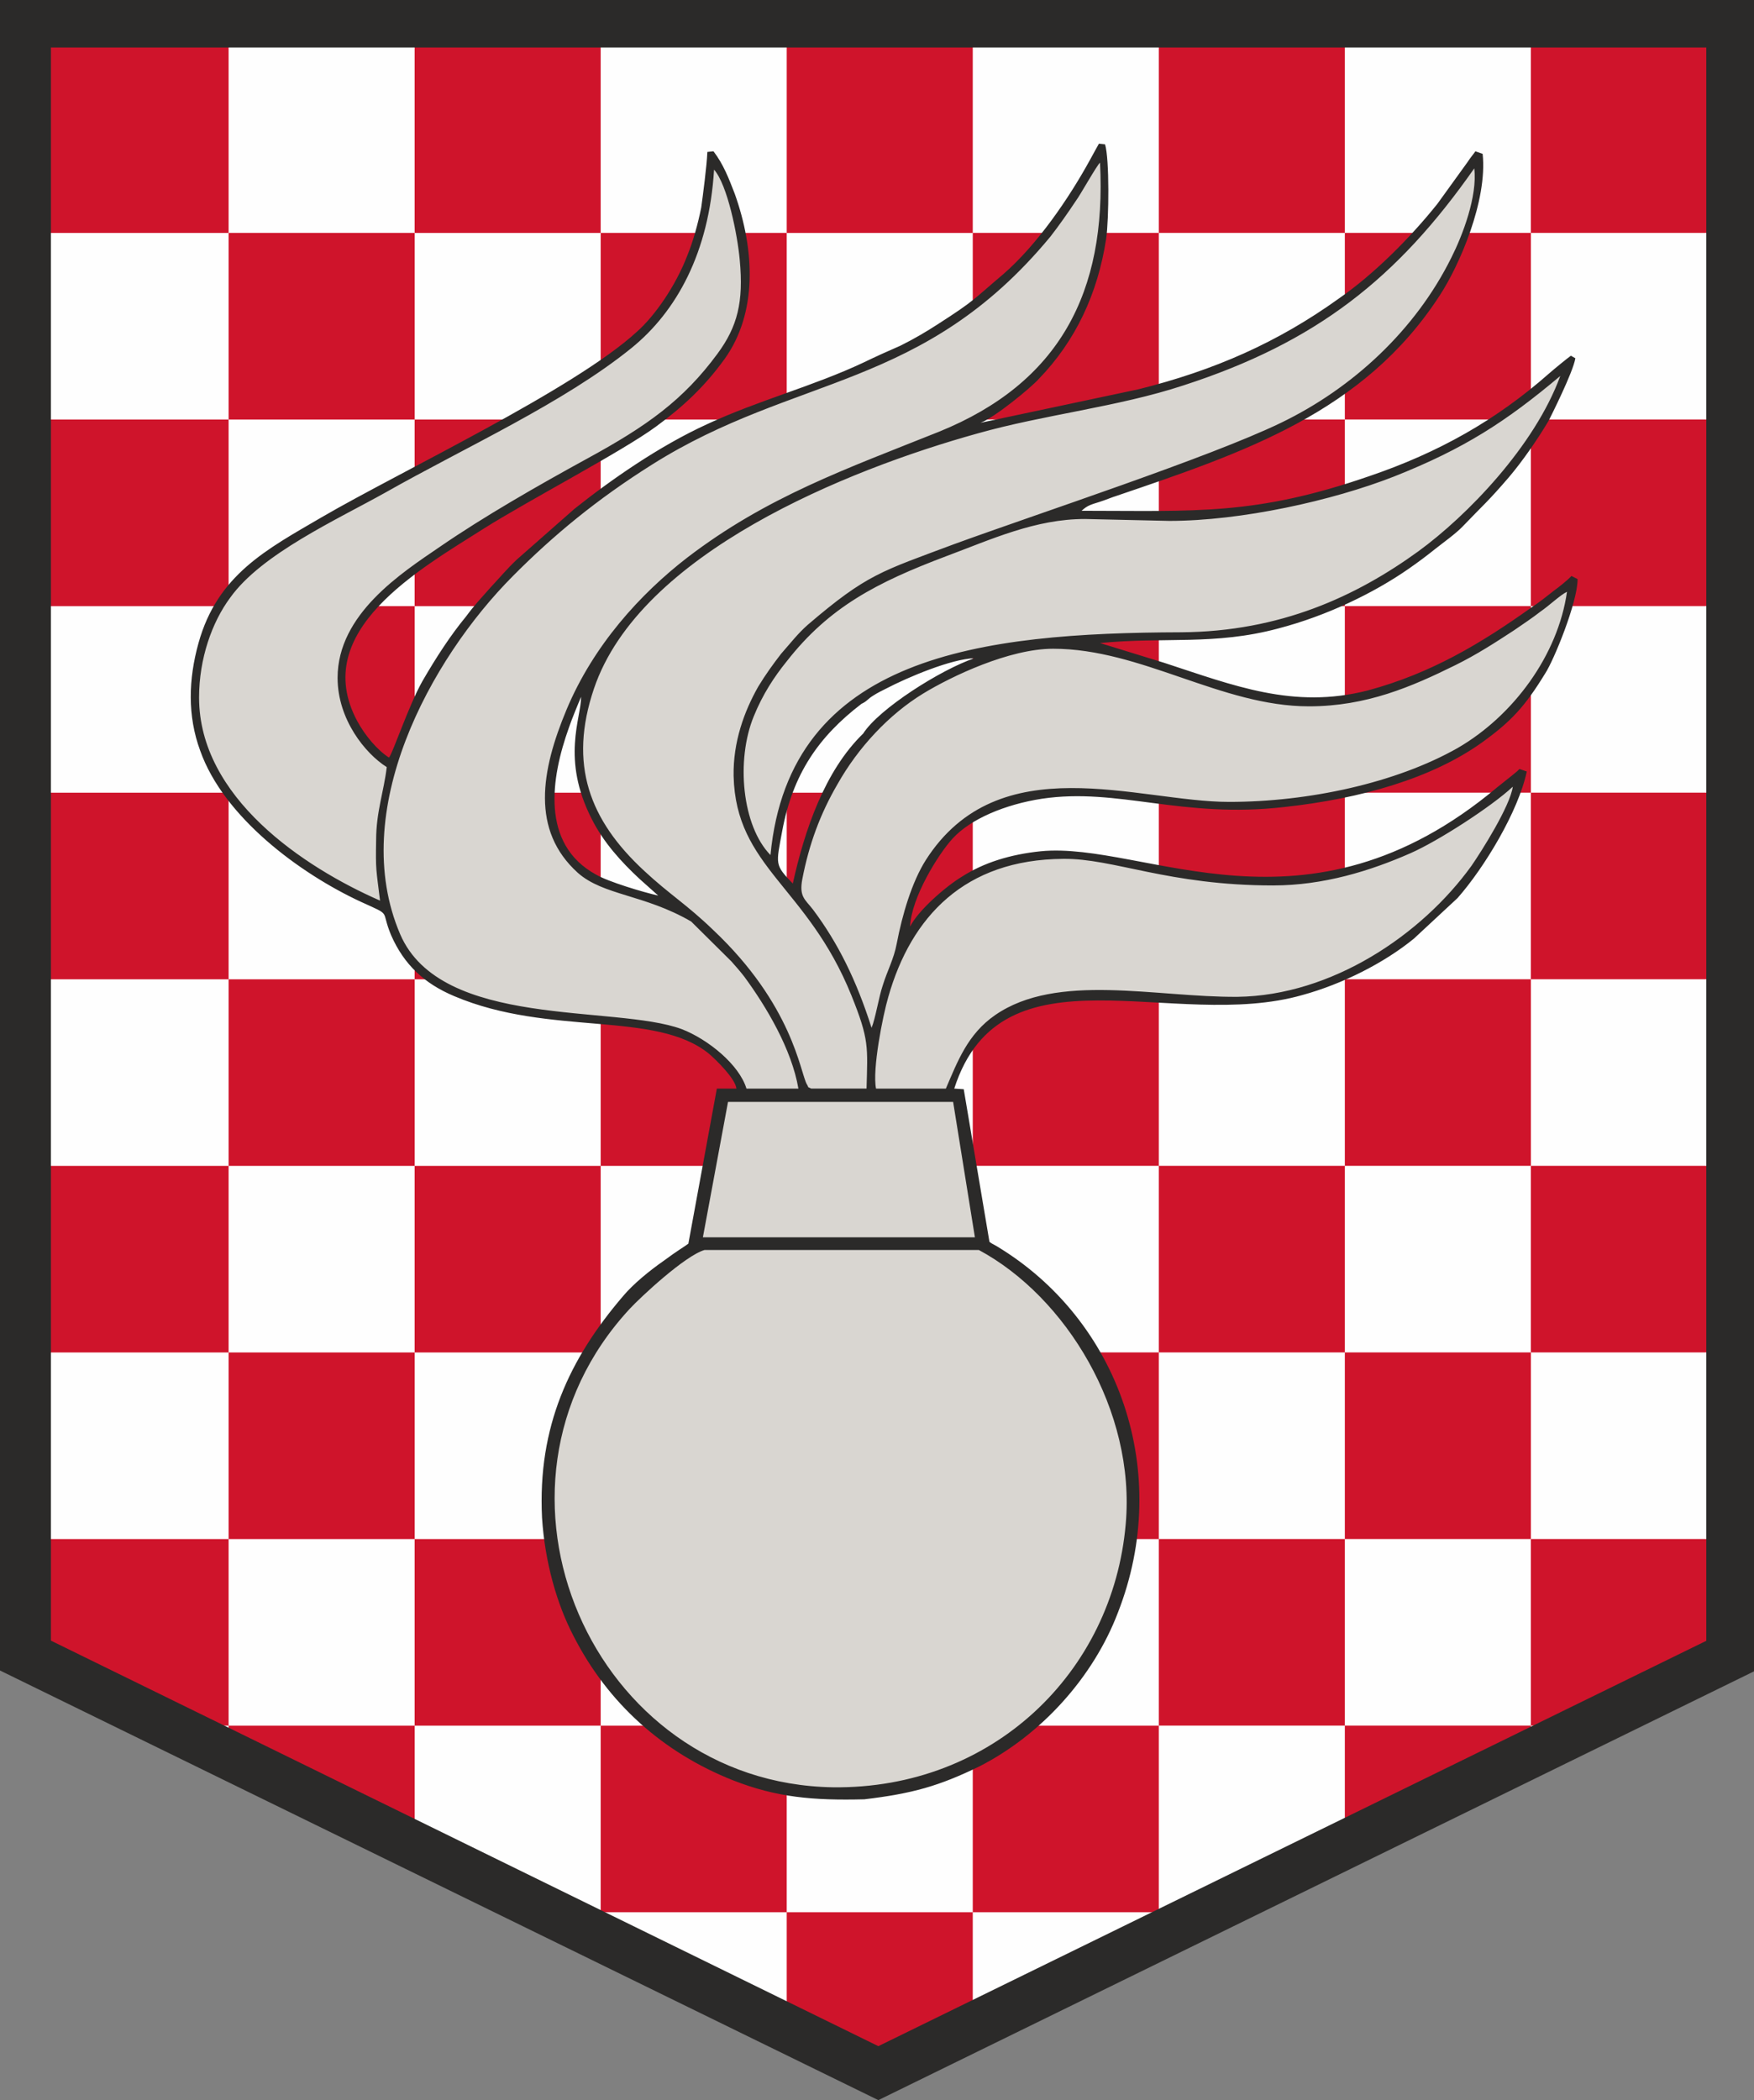
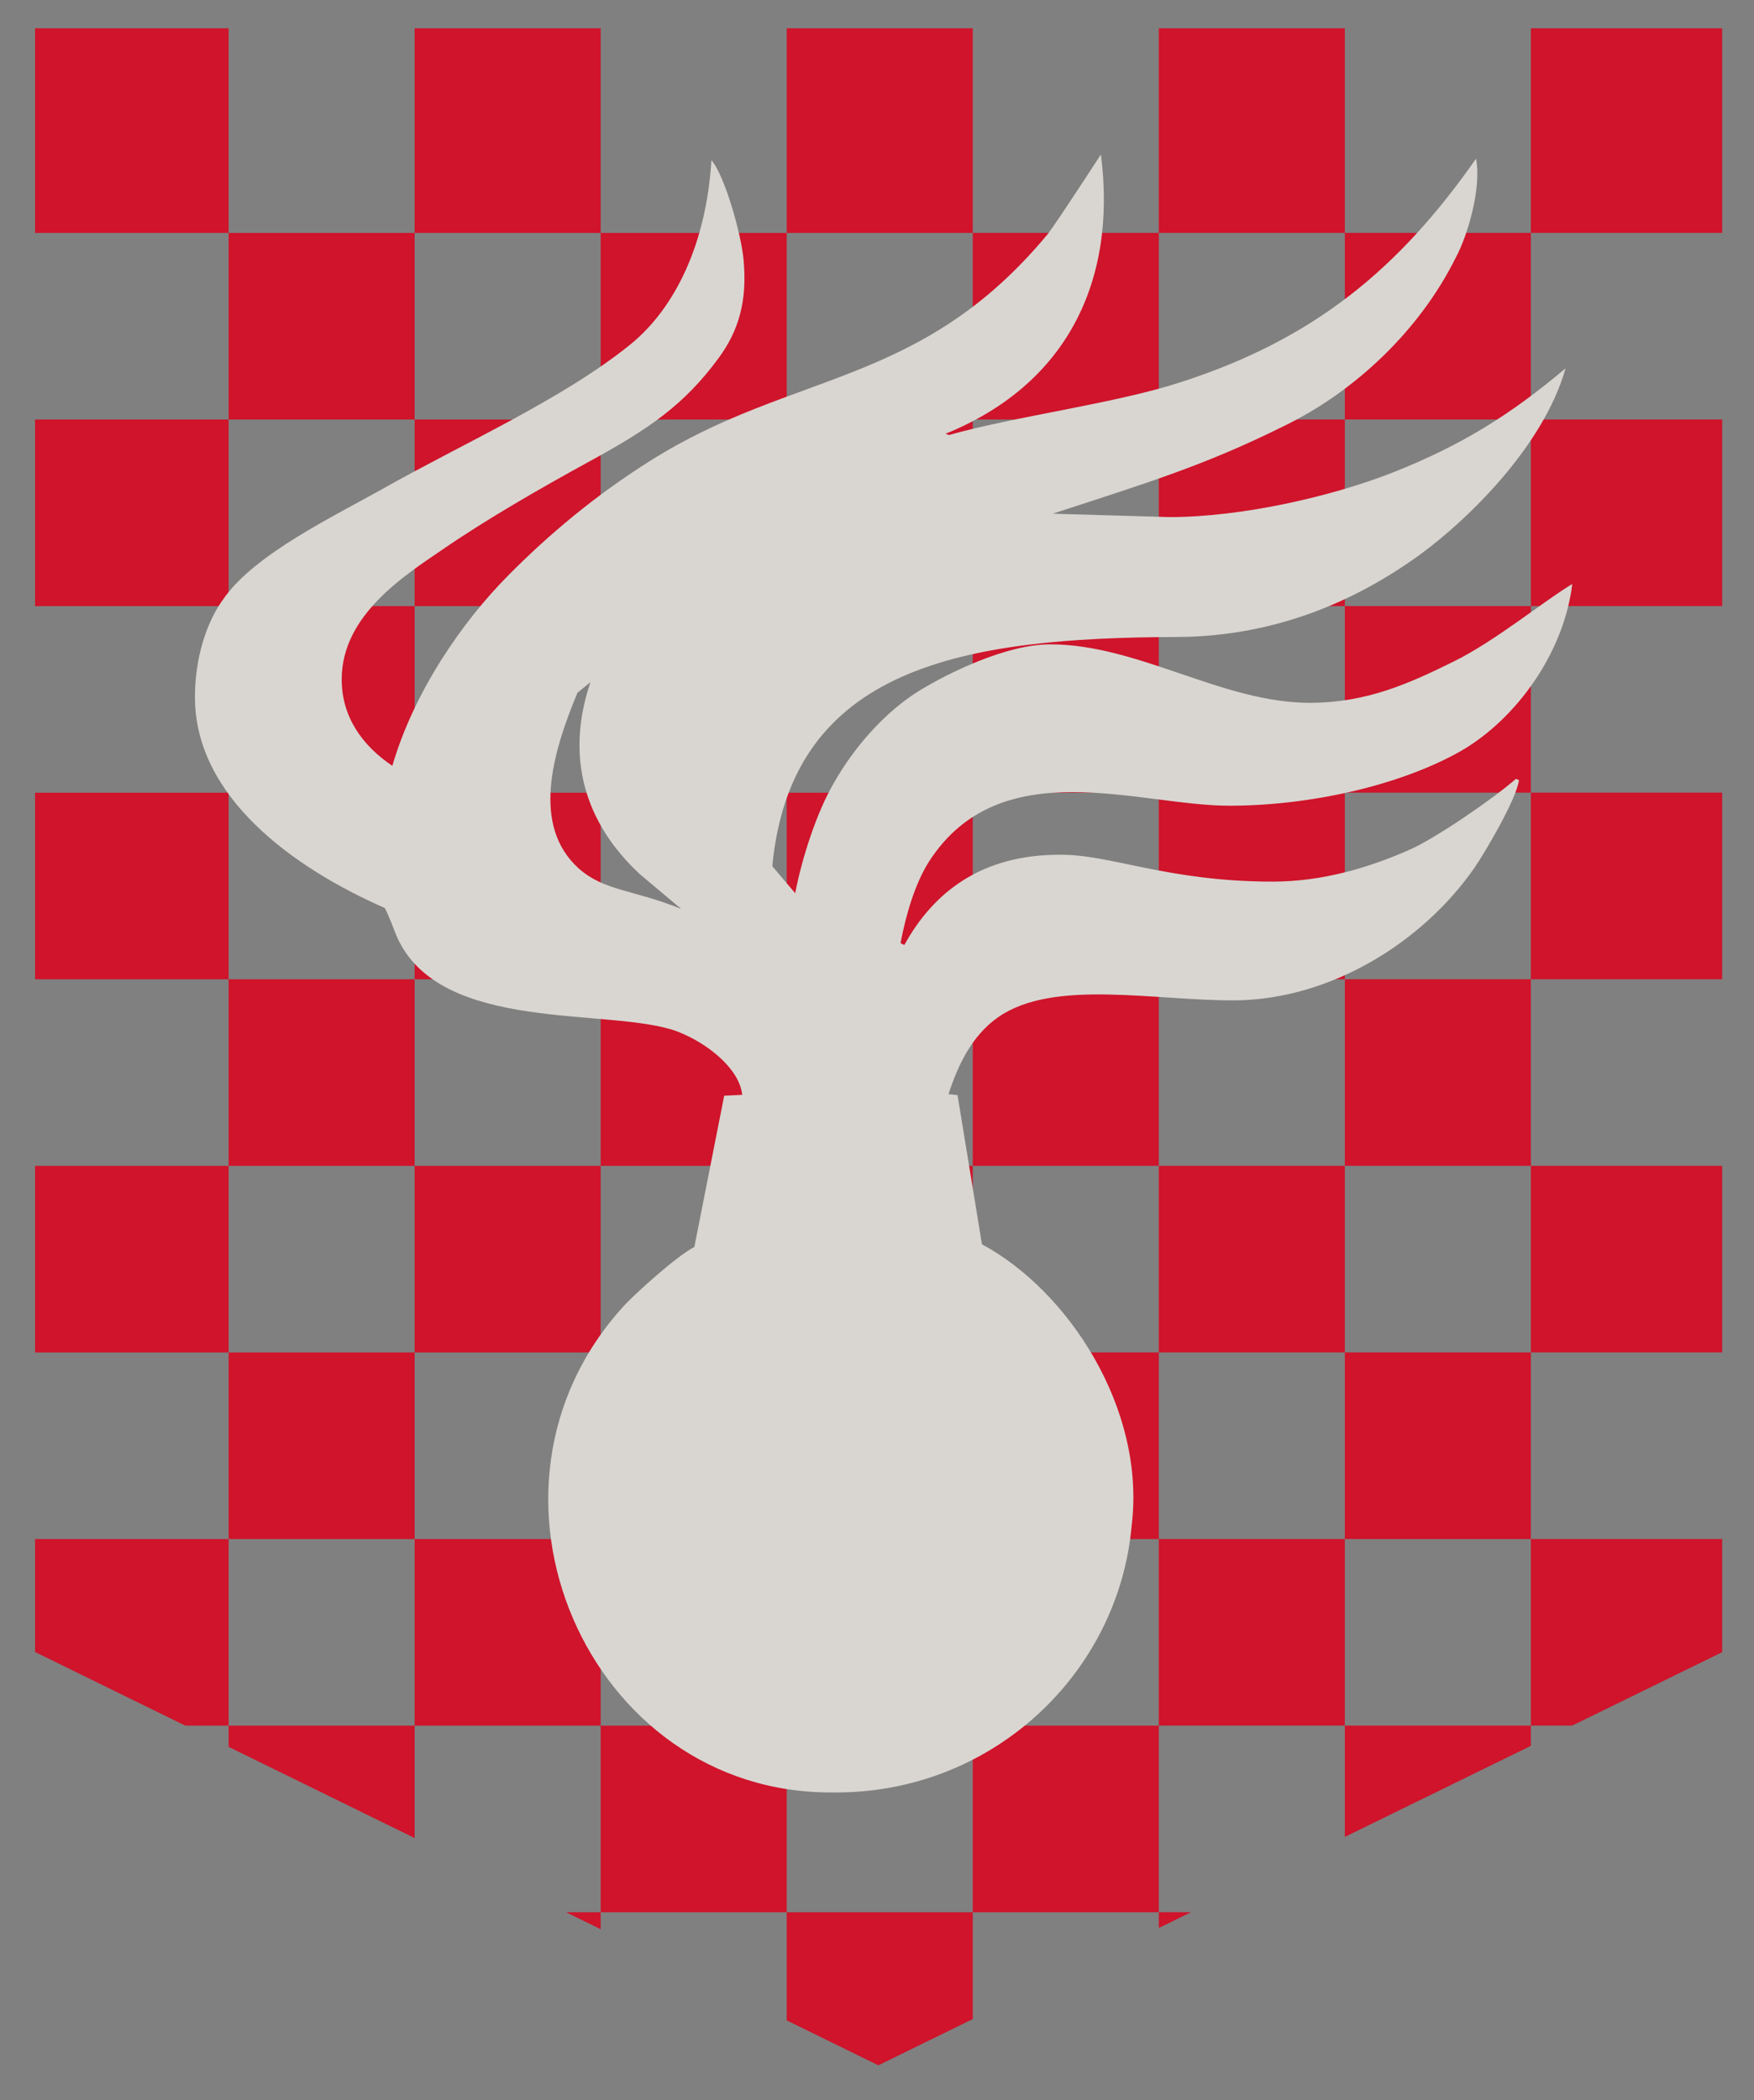
<svg xmlns="http://www.w3.org/2000/svg" xml:space="preserve" width="155.564mm" height="186.253mm" version="1.1" style="shape-rendering:geometricPrecision; text-rendering:geometricPrecision; image-rendering:optimizeQuality; fill-rule:evenodd; clip-rule:evenodd" viewBox="0 0 15593.05 18669.16">
  <rect x="0" y="0" width="15593.05" height="18669.16" fill="#808080" stroke="none" />
  <defs>
    <style type="text/css">
   
    .fil0 {fill:#FEFEFE}
    .fil3 {fill:#2B2A29}
    .fil1 {fill:#CF142B}
    .fil2 {fill:#D9D6D1}
   
  </style>
  </defs>
  <g id="Kresba">
    <g id="VeVP_x0020_Olomouc">
-       <polygon id="bílá" class="fil0" points="15310.11,251.66 15310.11,14687.22 7808.39,18359.73 311.63,14685.58 311.63,251.66 " />
      <path id="červená_x0020_186" class="fil1" d="M311.63 251.66l1720.62 0 0 1818.98 -1720.62 0 0 -1818.98zm0 3477.67l1720.62 0 0 1658.69 -1720.62 0 0 -1658.69zm0 3317.38l1720.62 0 0 1658.69 -1720.62 0 0 -1658.69zm0 3317.38l1720.62 0 0 1658.69 -1720.62 0 0 -1658.69zm0 3317.38l1720.62 0 0 1658.69 -385.04 0 -1335.59 -654.57 0 -1004.12zm1720.62 -11610.82l1653.89 0 0 1658.69 -1653.89 0 0 -1658.69zm0 3317.38l1653.89 0 0 1658.69 -1653.89 0 0 -1658.69zm0 3317.38l1653.89 0 0 1658.69 -1653.89 0 0 -1658.69zm0 3317.38l1653.89 0 0 1658.69 -1653.89 0 0 -1658.69zm0 3317.38l1653.89 0 0 999.28 -1653.89 -810.58 0 -188.7zm1653.89 -15088.49l1653.89 0 0 1818.98 -1653.89 0 0 -1818.98zm0 3477.67l1653.89 0 0 1658.69 -1653.89 0 0 -1658.69zm0 3317.38l1653.89 0 0 1658.69 -1653.89 0 0 -1658.69zm0 3317.38l1653.89 0 0 1658.69 -1653.89 0 0 -1658.69zm0 3317.38l1653.89 0 0 1658.69 -1653.89 0 0 -1658.69zm1345.47 3317.38l308.42 0 0 151.16 -308.42 -151.16zm308.42 -14928.2l1653.89 0 0 1658.69 -1653.89 0 0 -1658.69zm0 3317.38l1653.89 0 0 1658.69 -1653.89 0 0 -1658.69zm0 3317.38l1653.89 0 0 1658.69 -1653.89 0 0 -1658.69zm0 3317.38l1653.89 0 0 1658.69 -1653.89 0 0 -1658.69zm0 3317.38l1653.89 0 0 1658.69 -1653.89 0 0 -1658.69zm1653.89 -15088.49l1653.89 0 0 1818.98 -1653.89 0 0 -1818.98zm0 3477.67l1653.89 0 0 1658.69 -1653.89 0 0 -1658.69zm0 3317.38l1653.89 0 0 1658.69 -1653.89 0 0 -1658.69zm0 3317.38l1653.89 0 0 1658.69 -1653.89 0 0 -1658.69zm0 3317.38l1653.89 0 0 1658.69 -1653.89 0 0 -1658.69zm0 3317.38l1653.89 0 0 949.94 -839.42 410.95 -814.46 -399.17 0 -961.72zm1653.89 -14928.2l1653.89 0 0 1658.69 -1653.89 0 0 -1658.69zm0 3317.38l1653.89 0 0 1658.69 -1653.89 0 0 -1658.69zm0 3317.38l1653.89 0 0 1658.69 -1653.89 0 0 -1658.69zm0 3317.38l1653.89 0 0 1658.69 -1653.89 0 0 -1658.69zm0 3317.38l1653.89 0 0 1658.69 -1653.89 0 0 -1658.69zm1653.89 -15088.49l1653.89 0 0 1818.98 -1653.89 0 0 -1818.98zm0 3477.67l1653.89 0 0 1658.69 -1653.89 0 0 -1658.69zm0 3317.38l1653.89 0 0 1658.69 -1653.89 0 0 -1658.69zm0 3317.38l1653.89 0 0 1658.69 -1653.89 0 0 -1658.69zm0 3317.38l1653.89 0 0 1658.69 -1653.89 0 0 -1658.69zm0 3317.38l286.53 0 -286.53 140.27 0 -140.27zm1653.89 -14928.2l1653.89 0 0 1658.69 -1653.89 0 0 -1658.69zm0 3317.38l1653.89 0 0 1658.69 -1653.89 0 0 -1658.69zm0 3317.38l1653.89 0 0 1658.69 -1653.89 0 0 -1658.69zm0 3317.38l1653.89 0 0 1658.69 -1653.89 0 0 -1658.69zm0 3317.38l1653.89 0 0 179.62 -1653.89 809.67 0 -989.3zm1653.89 -15088.49l1700.64 0 0 1818.98 -1700.64 0 0 -1818.98zm0 3477.67l1700.64 0 0 1658.69 -1700.64 0 0 -1658.69zm0 3317.38l1700.64 0 0 1658.69 -1700.64 0 0 -1658.69zm0 3317.38l1700.64 0 0 1658.69 -1700.64 0 0 -1658.69zm0 3317.38l1700.64 0 0 1005.75 -1333.73 652.93 -366.91 0 0 -1658.69z" />
      <path id="metalická" class="fil2" d="M5690.72 7773.06c-486.62,-450.08 -670.1,-1033.96 -441.68,-1709.07l-115.36 94.26c-228.42,545.72 -406.59,1184.24 10.51,1561.18 228.43,202.54 478.64,186.06 911.41,360.08l-364.89 -306.45zm4370.44 5782.5c124.04,-1032.61 -564.6,-2082.69 -1331.52,-2494.07l-217.21 -1326.35 -80.22 -8.47c80.77,-247.13 201.48,-517.79 444.8,-686.56 493.73,-340.77 1388.32,-141.85 2113.3,-147.48 839.18,-11.26 1654.31,-512.17 2117.14,-1177.64 89.38,-129.4 371.34,-604.57 396.18,-778.98l-26.09 -13c-216.66,187.95 -717.9,530.4 -947.24,631.14 -357.53,157.53 -770.07,283.03 -1216.97,283.03 -933.53,0 -1446.28,-244.54 -1893.19,-238.9 -690.9,-0.82 -1119.79,328.8 -1380.64,802.46l-33.81 -17.25c49.66,-258.79 128.83,-527.43 252.97,-724.34 634.82,-984.36 1860.8,-496.7 2670.2,-496.7 710.09,0 1512.13,-176.63 2058.35,-486.05 496.57,-286.92 917.34,-877.93 990.25,-1484.93 -256.12,153.34 -680.73,504.57 -1051.88,687.88 -387.31,191.28 -769.95,368.3 -1281.4,368.3 -779.6,0 -1523.62,-519.8 -2308.2,-519.8 -387.31,0 -901.37,252.36 -1159.59,409.89 -302.9,185.66 -581.24,499.09 -764.97,825.41 -153.93,264.41 -282.61,667.64 -342.19,977.07l-203.4 -239.9c168.83,-1777.81 1698.75,-2032.18 3604.65,-2037.8 883.88,-5.62 1599.69,-331.12 2150.87,-730.57 432.01,-315.05 1102.05,-969.15 1296.52,-1657.62 -481.65,405.07 -912.85,679.62 -1538.51,927.16 -546.21,213.79 -1341.24,395.14 -1981.8,395.14l-1039.67 -29.95c855.99,-278.71 1357.75,-432.47 2051.06,-776.8 640.57,-309.44 1215,-858.37 1532.79,-1499.73 107.13,-196.91 230.78,-624.06 180.09,-879.44 -685.25,978.92 -1436.6,1601.99 -2618.42,1984.56 -580.98,191.28 -1471.46,303.17 -2067.34,471.95l-29.53 -11.64c1067.61,-433.2 1526.26,-1344.77 1380.49,-2482.44 -1.69,1.15 -387.42,598.37 -470.66,705.24 -1132.16,1367.12 -2259.09,1213 -3535.24,2017.53 -491.61,309.42 -899.82,653.61 -1257.33,1013.67 -419.44,420.99 -844.81,1043.22 -1036.03,1698.5 -269.44,-182.5 -450.07,-436.29 -450.07,-769.23 0,-568.23 555.38,-920.86 893.04,-1151.53 392.29,-270.04 871.34,-545.72 1313.28,-787.63 526.35,-286.92 838.66,-501.91 1141.56,-912.62 178.76,-241.92 259.5,-505.73 224.76,-877.04 -19.88,-225.04 -166.71,-750.44 -285.89,-885.47 -44.69,737 -319.63,1312.46 -721.85,1638.75 -605.8,489.47 -1490.7,880.28 -2205.75,1285.34 -432.01,241.92 -1123.26,574.45 -1401.33,962.64 -163.86,219.41 -262.4,543.11 -262.4,886.29 0,888.91 876.34,1518.21 1687.19,1873.82 37.04,66.19 85.66,203.57 108.26,256.41 385.99,867.39 1896.35,621.86 2492.22,841.28 278.92,107.57 554.61,337.81 577.39,563.42l-160.03 7.84 -265.45 1345.19c-153.97,76.93 -522.23,411.1 -621.55,518 -1507.9,1638.45 -325.45,4346.42 1849.26,4330.29 1415.21,16.88 2546.53,-1056.18 2660.73,-2378.29z" />
-       <path id="černá" class="fil3" d="M10007.63 13547.74c-114.21,1322.11 -1186.78,2357.29 -2601.98,2340.4 -2140.16,-33.74 -3287.22,-2655.46 -1807.48,-4253.23 99.31,-106.9 491.6,-472.58 665.39,-523.23l2438.12 0c774.62,416.33 1395.33,1429.01 1305.94,2436.06zm-3535.5 -3752.53l2001.12 0 193.68 1203.96 -2418.25 0 223.46 -1203.96zm4846.43 -1924.07c446.89,0 864,-129.4 1221.52,-286.94 243.31,-106.89 715.04,-410.7 908.71,-590.73 -24.83,174.41 -278.07,573.86 -367.45,703.26 -441.93,613.23 -1241.4,1153.32 -2080.59,1164.57 -724.97,5.63 -1603.88,-219.42 -2155.07,163.16 -243.32,168.78 -332.69,410.69 -436.97,652.6l-620.7 0c-34.77,-168.77 59.58,-646.98 109.24,-815.77 203.59,-714.5 680.29,-1220.83 1554.23,-1226.45 446.9,-5.63 933.53,236.3 1867.08,236.3zm-5467.14 90c-129.1,-28.13 -446.89,-123.77 -551.19,-185.66 -496.55,-270.04 -402.21,-860.77 -243.3,-1305.22 19.87,-61.9 89.38,-230.68 109.24,-275.69 0,191.28 -178.76,551.35 94.34,1085.82 104.29,208.17 263.19,382.56 427.04,534.47l163.87 146.27zm1822.37 -1440.25c-342.63,331.94 -521.39,860.77 -625.66,1333.36 -163.86,-168.79 -148.96,-168.79 -94.35,-466.97 94.35,-506.33 322.77,-838.27 705.12,-1130.83 49.66,-22.49 49.66,-39.37 104.29,-73.13 34.75,-22.5 79.44,-45.01 114.2,-61.89 193.68,-101.28 580.98,-264.42 784.57,-270.04 -297.94,101.27 -849.12,450.08 -988.16,669.49zm3962.56 -241.91c511.44,0 913.67,-174.42 1300.99,-365.69 193.66,-95.65 357.51,-202.55 521.39,-309.44 89.38,-61.89 158.89,-106.89 238.35,-168.78 74.49,-50.64 173.79,-146.29 233.38,-174.41 -79.45,562.59 -476.69,1102.69 -973.26,1389.62 -546.22,309.43 -1320.85,478.21 -2030.92,478.21 -809.39,0 -2045.83,-500.73 -2696.32,517.59 -124.14,196.9 -208.56,483.84 -258.21,742.63 -24.83,135.03 -84.42,241.92 -124.15,371.31 -34.75,101.27 -64.55,292.56 -99.31,376.95 -134.07,-421.94 -297.93,-753.89 -521.38,-1052.06 -69.53,-90.01 -124.15,-112.52 -94.35,-270.04 59.59,-309.43 158.89,-579.48 312.84,-843.89 183.72,-326.32 456.83,-618.85 759.73,-804.52 258.22,-157.53 769.67,-399.45 1156.99,-399.45 784.57,0 1494.65,511.98 2274.25,511.98zm-1241.4 -1648.43c640.56,0 1449.95,-180.03 1996.17,-393.82 625.67,-247.55 998.09,-489.46 1479.74,-894.53 -228.41,624.49 -829.26,1243.34 -1261.25,1558.39 -551.19,399.46 -1226.5,714.51 -2110.38,720.12 -1772.73,5.62 -3480.89,202.54 -3649.71,1980.35 -253.25,-258.79 -307.86,-843.88 -148.98,-1232.09 79.45,-196.9 183.74,-354.43 292.98,-489.45 377.38,-483.84 804.42,-703.25 1415.2,-933.92 407.17,-151.91 794.5,-331.94 1236.43,-331.94l749.81 16.88zm-8625.25 1569.64c0,-343.18 114.21,-669.48 278.07,-888.89 278.06,-388.2 948.43,-692.01 1380.44,-933.92 715.04,-405.07 1579.05,-793.27 2184.87,-1282.74 402.21,-326.3 690.21,-849.52 734.91,-1586.53 119.17,135.04 208.55,579.48 228.42,804.52 34.76,371.32 -19.87,590.73 -198.63,832.64 -302.9,410.72 -625.66,641.38 -1152.02,928.29 -441.94,241.92 -923.6,517.6 -1315.89,787.64 -337.65,230.66 -908.7,596.35 -908.7,1164.58 0,371.32 248.28,675.13 436.97,793.26 -24.82,213.79 -94.34,399.44 -94.34,646.99 -4.96,275.68 0,253.17 34.76,540.09 -680.29,-298.17 -1608.85,-917.03 -1608.85,-1805.95zm5328.09 3476.86l-461.8 0c-64.56,-213.78 -342.64,-438.82 -576.02,-528.83 -595.86,-219.42 -2140.16,0 -2502.65,-843.9 -466.77,-1091.45 263.18,-2441.68 1003.06,-3184.3 357.52,-360.07 744.82,-680.76 1236.44,-990.19 1276.15,-804.52 2408.3,-658.24 3540.46,-2025.35 74.5,-95.63 153.93,-208.16 228.42,-320.67 34.76,-45.02 188.7,-320.68 213.52,-337.56 59.59,1153.33 -362.48,1957.83 -1430.09,2391.05 -829.26,331.92 -1534.38,579.47 -2239.48,1119.56 -422.08,326.3 -834.22,782.02 -1072.57,1350.23 -228.41,545.73 -317.79,1074.57 99.31,1451.5 228.42,202.54 590.9,191.29 1008.02,433.2l357.53 354.44c39.72,45.01 79.45,90.01 114.2,135.02 198.62,270.05 422.07,647 481.66,995.8zm114.22 0c-44.71,-22.5 -14.91,0 -39.73,-39.37 -59.6,-106.9 -124.14,-703.25 -834.22,-1372.75 -233.39,-225.03 -387.32,-315.05 -610.78,-523.21 -486.62,-450.08 -675.32,-945.17 -446.89,-1620.29 407.17,-1203.96 2254.37,-1946.59 3406.4,-2267.27 595.87,-168.79 1251.33,-236.29 1832.31,-427.58 1181.81,-382.56 1901.82,-950.8 2587.07,-1929.72 29.79,247.54 -104.28,596.35 -203.6,793.26 -317.79,641.36 -873.93,1158.95 -1514.5,1468.38 -640.57,309.43 -2155.07,804.51 -2909.84,1080.19 -645.54,241.92 -769.67,264.42 -1296.02,714.51 -89.38,78.76 -148.98,157.52 -238.35,258.79 -69.51,90.01 -139.04,185.66 -203.6,292.55 -124.13,219.42 -223.45,489.46 -218.47,793.27 19.87,815.76 655.46,978.91 1047.74,1952.21 158.89,393.82 144,455.7 134.07,827.01l-491.59 0zm461.79 -6453c-441.93,208.16 -938.51,337.56 -1385.4,545.71 -432.02,196.92 -864.01,500.72 -1181.8,753.89l-511.47 450.08c-89.38,84.39 -148.96,157.53 -233.38,247.53 -84.42,95.65 -144.01,157.54 -218.49,258.81 -139.03,168.77 -263.18,360.05 -387.3,573.85 -124.14,219.43 -263.19,641.36 -297.94,680.74 -104.29,-67.51 -213.52,-196.9 -283.05,-326.31 -427.04,-798.89 561.11,-1350.23 1127.19,-1710.3 392.28,-247.54 1231.47,-686.37 1529.42,-905.78 238.34,-174.4 432,-354.43 610.76,-601.99 292.96,-410.69 268.15,-967.66 89.38,-1468.37 -54.62,-140.65 -99.31,-258.8 -188.69,-376.95l-54.62 5.62c-4.96,123.77 -39.72,388.19 -54.63,495.09 -29.78,146.26 -69.5,292.55 -124.13,427.57 -104.28,270.04 -288,534.48 -446.91,675.12 -556.13,511.96 -2105.41,1243.34 -2800.58,1648.43 -491.61,286.91 -928.57,511.95 -1097.4,1119.56 -89.38,320.68 -99.32,646.99 14.9,956.43 208.55,590.72 883.88,1091.43 1430.09,1344.59 283.04,129.4 168.83,61.9 268.14,298.19 114.21,258.79 292.96,427.57 561.12,540.09 849.12,360.07 1787.62,123.77 2264.3,511.96 64.56,56.26 233.4,219.43 243.32,309.43l-173.8 0 -253.25 1378.37c-44.7,33.76 -89.39,56.25 -218.48,151.91 -129.11,90 -273.11,208.16 -362.49,315.05 -476.69,556.97 -759.74,1158.95 -720.01,1969.1 24.83,388.19 129.09,765.13 283.05,1057.68 302.9,590.73 789.53,1029.55 1415.19,1277.1 387.32,151.9 710.09,180.02 1166.92,168.78 427.03,-50.64 665.38,-118.14 1022.91,-292.55 551.17,-281.3 1012.98,-793.26 1231.46,-1367.11 486.63,-1243.34 14.88,-2599.21 -1077.53,-3257.46 -39.73,-22.49 -54.63,-28.12 -64.55,-39.37l-228.43 -1355.86 -84.41 -5.63c422.07,-1310.85 1946.52,-500.72 3098.53,-832.64 347.59,-95.64 720.01,-281.31 988.14,-500.72l387.32 -360.07c238.35,-270.04 541.24,-770.76 615.74,-1125.2l-64.56 -22.5c-19.85,22.5 -64.54,56.27 -198.62,163.14 -1703.2,1429.02 -3128.32,478.21 -4056.89,568.24 -273.12,28.13 -506.49,101.27 -700.17,225.04 -148.95,90.01 -392.27,303.8 -461.8,444.45 9.93,-258.8 253.26,-646.99 377.39,-782.01 158.9,-174.41 466.77,-303.8 794.5,-354.44 680.29,-101.28 1241.41,180.03 2160.03,73.13 670.37,-73.13 1305.96,-253.17 1752.87,-573.85 258.21,-185.65 382.35,-320.66 561.12,-613.23 74.48,-112.51 288,-630.1 288,-838.27l-54.63 -28.12c-29.79,33.75 -114.21,101.25 -153.92,129.38 -64.55,50.65 -134.08,106.9 -203.6,151.9 -441.94,315.06 -888.84,585.11 -1454.93,737.01 -660.41,168.78 -1191.73,-45 -1812.44,-247.54l-566.07 -174.41c571.04,-56.26 1017.94,22.51 1584.02,-129.4 432.01,-112.51 849.12,-315.05 1156.98,-528.83 89.39,-61.88 163.88,-118.14 248.29,-185.66 64.54,-50.64 173.79,-129.4 233.38,-191.29 188.69,-196.91 223.45,-219.41 412.14,-438.82 119.18,-140.65 248.28,-326.31 352.57,-500.71 19.86,-39.39 218.47,-433.21 238.34,-556.98l-39.73 -22.5c-24.82,16.89 -148.95,118.14 -193.65,157.52 -471.74,416.34 -983.2,703.25 -1593.97,911.41 -1022.9,354.44 -1549.26,309.44 -2562.24,309.44 54.62,-50.65 89.38,-56.27 158.9,-78.77 54.62,-16.88 104.29,-39.39 158.89,-56.26 1122.23,-382.57 2189.84,-737 2865.16,-1777.81 173.8,-264.43 427.03,-843.89 382.35,-1260.23l-64.55 -22.49c-9.93,16.88 -44.7,56.27 -69.51,95.64l-268.15 371.3c-238.35,298.18 -561.11,624.5 -878.91,843.9 -541.25,388.2 -1102.37,635.73 -1777.69,804.51l-1405.26 298.18c124.14,-45.01 451.86,-315.05 516.42,-388.19 327.72,-337.56 526.36,-759.52 600.84,-1248.98 24.82,-174.4 29.79,-708.86 -9.94,-838.26l-54.61 -5.62c-14.9,28.13 -44.7,78.76 -74.5,135.03 -193.65,354.42 -476.69,765.13 -774.63,1023.93 -273.11,230.65 -248.27,230.65 -580.97,444.44 -104.29,67.51 -208.57,129.39 -332.71,191.28 -104.27,45.02 -228.41,101.28 -332.69,151.91zm7495.26 -2802.09l0 14164.02 -7360.61 3603.43 -7355.74 -3605.03 0 -14162.41 14716.36 0zm-15169.05 14427.99l7808.44 3819.2 7784.56 -3811.56 0.05 -14857.6 -15593.05 0 0 14849.96z" />
    </g>
  </g>
</svg>